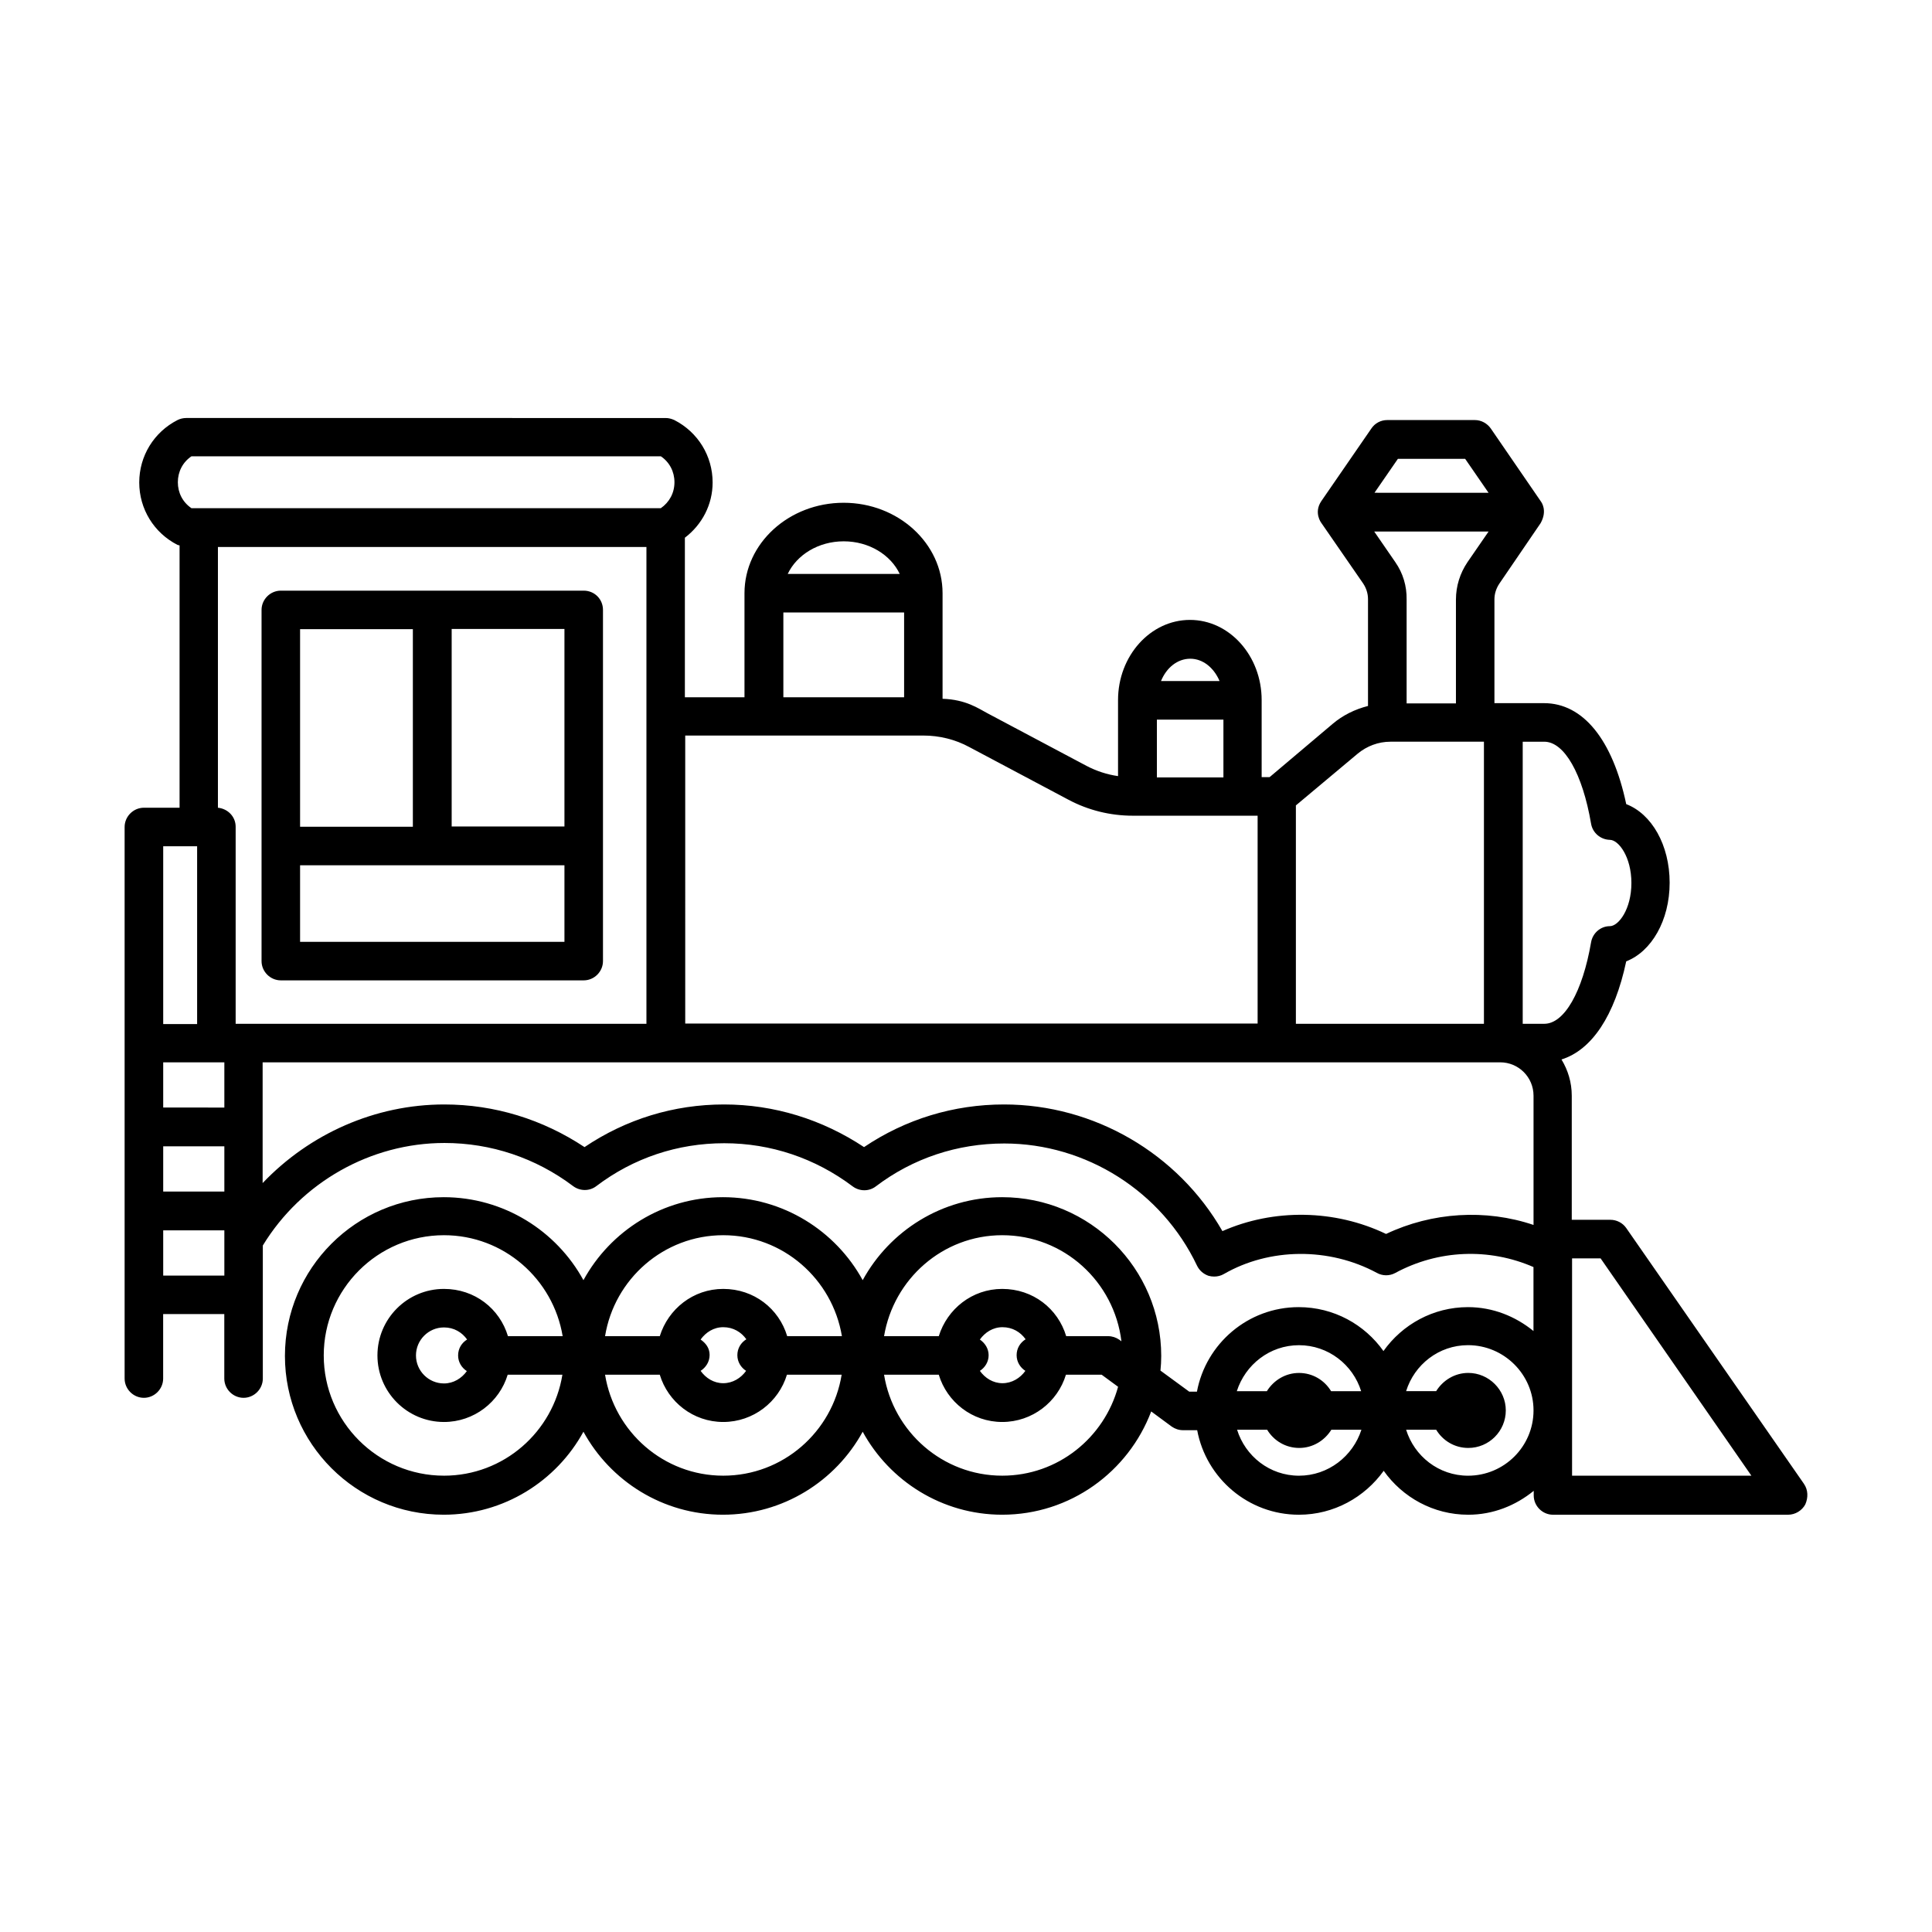
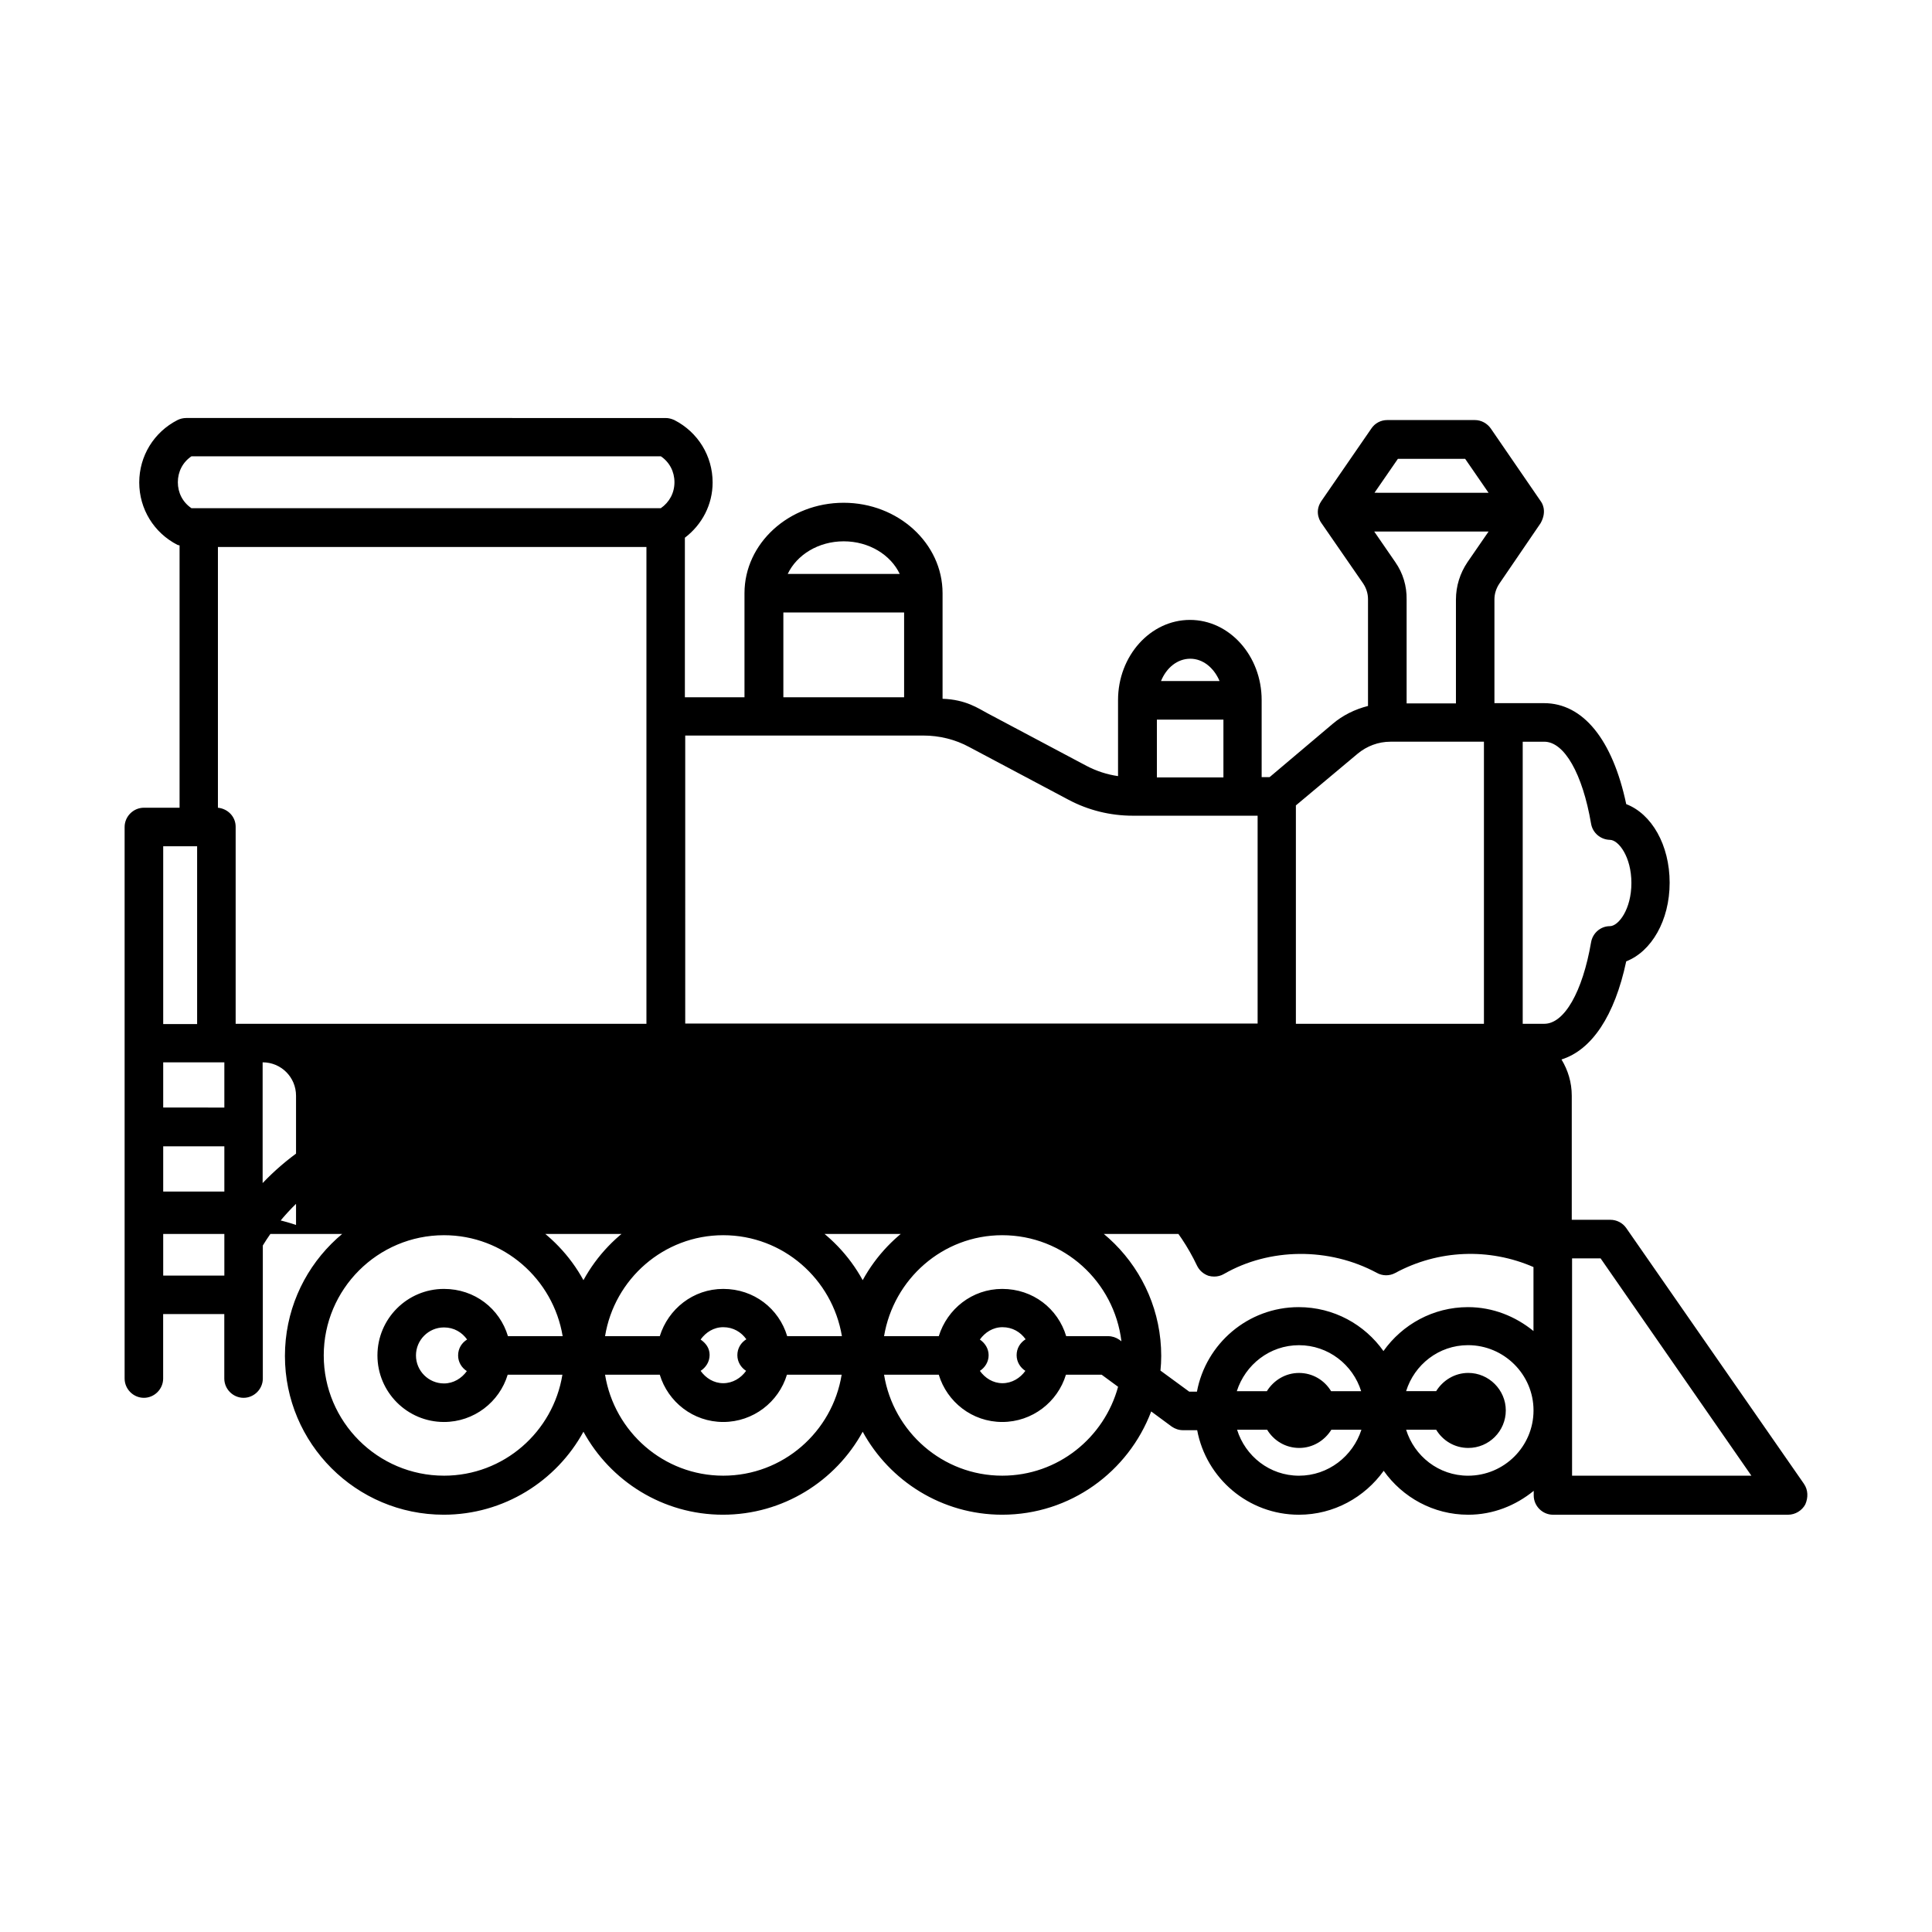
<svg xmlns="http://www.w3.org/2000/svg" fill="#000000" width="800px" height="800px" version="1.1" viewBox="144 144 512 512">
  <g>
-     <path d="m298.69 300.53h-80.27c-2.793 0-5.106 2.316-5.106 5.106v93.066c0 2.793 2.316 5.106 5.106 5.106h80.27c2.793 0 5.106-2.316 5.106-5.106v-93.066c0-2.859-2.246-5.106-5.106-5.106zm-5.106 62.5h-29.887v-52.355h29.887zm-70.059-52.289h29.887v52.355h-29.887zm70.059 82.855h-70.059v-20.289h70.059z" />
-     <path d="m622.08 537.25-47.113-67.812c-0.953-1.363-2.519-2.18-4.223-2.18h-10.211v-32.883c0-3.539-1.02-6.809-2.723-9.602 8.035-2.519 14.094-11.574 17.156-26.008 6.672-2.586 11.508-10.824 11.508-20.832s-4.766-18.246-11.508-20.832c-3.609-17.09-11.438-26.758-21.785-26.758h-13.141v-27.504c0-1.496 0.477-2.926 1.293-4.152l10.961-16.066c1.84-3.336 0.203-5.516 0.066-5.719l-13.277-19.336c-0.953-1.363-2.519-2.246-4.223-2.246h-23.215c-1.703 0-3.269 0.816-4.223 2.246l-13.277 19.266c-2.043 3.062 0 5.719 0 5.719l11.098 16.066c0.816 1.227 1.293 2.656 1.293 4.152v28.32c-3.473 0.887-6.672 2.449-9.395 4.766l-16.68 14.094h-2.109v-20.426c0-11.711-8.512-21.242-18.996-21.242s-19.062 9.531-19.062 21.242v20.152c-2.926-0.41-5.785-1.363-8.375-2.723l-26.281-13.957c-2.316-1.227-5.652-3.609-11.848-3.812v-27.98c0-13.207-11.777-23.965-26.211-23.965-14.5 0-26.281 10.758-26.281 23.965v27.574h-15.797v-42.277c4.562-3.473 7.352-8.781 7.352-14.637 0-7.012-3.879-13.344-10.145-16.543-0.75-0.34-1.496-0.543-2.316-0.543l-127.03-0.004c-0.816 0-1.633 0.203-2.316 0.543-6.262 3.199-10.145 9.531-10.145 16.543s3.879 13.344 10.145 16.543c0.137 0.066 0.34 0.066 0.543 0.137v69.512l-9.457 0.004c-2.793 0-5.106 2.316-5.106 5.106v146.17c0 2.793 2.316 5.106 5.106 5.106 2.793 0 5.106-2.316 5.106-5.106v-17.09h16.203v17.09c0 2.793 2.316 5.106 5.106 5.106 2.793 0 5.106-2.316 5.106-5.106v-35.266c10.211-16.75 28.594-27.164 48.133-27.164 12.324 0 24.168 3.949 34.109 11.438 1.84 1.363 4.356 1.363 6.129 0 9.871-7.488 21.582-11.371 33.906-11.371 12.324 0 24.102 3.949 34.043 11.438 1.84 1.363 4.356 1.363 6.129 0 9.871-7.488 21.648-11.371 34.043-11.371 21.719 0 41.734 12.73 51.062 32.34 0.613 1.293 1.703 2.246 3.062 2.723 0.477 0.137 1.02 0.203 1.496 0.203 0.887 0 1.77-0.203 2.586-0.68 12.051-6.945 27.844-7.148 40.578-0.273 1.496 0.816 3.336 0.816 4.832 0 11.438-6.195 24.918-6.672 36.629-1.566v16.953c-4.766-3.879-10.758-6.332-17.359-6.332-9.258 0-17.43 4.629-22.398 11.641-4.969-7.012-13.141-11.641-22.469-11.641-13.414 0-24.578 9.668-26.961 22.398h-2.043l-7.625-5.582c0.137-1.293 0.203-2.586 0.203-3.879 0-23.215-18.926-42.074-42.145-42.074-15.93 0-29.82 8.918-36.969 21.992-7.148-13.07-21.105-21.992-37.035-21.992s-29.82 8.918-36.969 21.992c-7.148-13.07-21.105-21.992-37.035-21.992-23.215 0-42.074 18.859-42.074 42.074s18.859 42.074 42.074 42.074c15.93 0 29.887-8.918 37.035-21.992 7.148 13.07 21.039 21.992 36.969 21.992s29.887-8.918 37.035-21.992c7.148 13.07 21.039 21.992 36.969 21.992 18.043 0 33.43-11.371 39.488-27.367l5.445 4.016c0.887 0.613 1.906 0.953 2.996 0.953l3.746 0.004c2.383 12.73 13.547 22.398 26.961 22.398 9.258 0 17.43-4.629 22.469-11.641 4.969 7.012 13.141 11.641 22.398 11.641 6.606 0 12.594-2.449 17.359-6.332v1.227c0 2.793 2.316 5.106 5.106 5.106h62.297c1.906 0 3.676-1.09 4.562-2.723 0.816-1.84 0.746-3.879-0.344-5.445zm-212.48-65.906c16.34 0 29.684 12.324 31.59 28.117l-0.543-0.41c-0.887-0.613-1.906-0.953-2.996-0.953l-11.098 0.004c-2.18-7.285-8.781-12.527-16.953-12.527-7.965 0-14.57 5.309-16.816 12.527h-14.5c2.519-15.113 15.523-26.758 31.316-26.758zm-5.922 27.645c1.363-1.906 3.473-3.269 5.992-3.269 2.656 0 4.766 1.293 6.129 3.199-1.43 0.887-2.383 2.383-2.383 4.223 0 1.77 0.953 3.269 2.316 4.152-1.363 1.906-3.539 3.269-6.059 3.269s-4.629-1.363-5.992-3.269c1.363-0.887 2.316-2.383 2.316-4.152-0.008-1.77-0.961-3.199-2.32-4.152zm-68.016-27.645c15.863 0 28.934 11.641 31.453 26.758h-14.5c-2.18-7.285-8.781-12.527-16.953-12.527-7.965 0-14.57 5.309-16.816 12.527h-14.5c2.449-15.113 15.523-26.758 31.316-26.758zm-5.992 27.645c1.363-1.906 3.473-3.269 5.992-3.269 2.656 0 4.766 1.293 6.129 3.199-1.43 0.887-2.383 2.383-2.383 4.223 0 1.77 0.953 3.269 2.316 4.152-1.363 1.906-3.539 3.269-6.059 3.269-2.519 0-4.629-1.363-5.992-3.269 1.363-0.887 2.383-2.383 2.383-4.223-0.004-1.836-1.023-3.129-2.387-4.082zm-68.012 36.082c-17.566 0-31.863-14.297-31.863-31.863 0-17.566 14.297-31.863 31.863-31.863 15.863 0 28.934 11.641 31.453 26.758h-14.5c-2.18-7.285-8.781-12.527-16.953-12.527-9.734 0-17.633 7.898-17.633 17.633 0 9.734 7.898 17.633 17.633 17.633 7.965 0 14.707-5.309 16.883-12.527h14.5c-2.449 15.117-15.52 26.758-31.383 26.758zm6.059-27.711c-1.363 1.906-3.539 3.269-6.059 3.269-4.086 0-7.422-3.336-7.422-7.422 0-4.086 3.336-7.422 7.422-7.422 2.656 0 4.766 1.293 6.129 3.199-1.43 0.887-2.383 2.383-2.383 4.223-0.004 1.77 0.949 3.269 2.312 4.152zm67.945 27.711c-15.797 0-28.867-11.641-31.316-26.758h14.5c2.18 7.215 8.852 12.527 16.816 12.527s14.707-5.309 16.883-12.527h14.5c-2.449 15.117-15.52 26.758-31.383 26.758zm73.938 0c-15.797 0-28.867-11.641-31.316-26.758h14.5c2.18 7.215 8.852 12.527 16.816 12.527s14.707-5.309 16.883-12.527h9.465l4.356 3.199c-3.676 13.48-15.93 23.559-30.703 23.559zm156.05-172.79c0.41 2.449 2.519 4.223 4.969 4.289 2.316 0 5.719 4.492 5.719 11.438 0 6.945-3.402 11.438-5.719 11.438-2.449 0-4.562 1.84-4.969 4.289-2.25 13.074-7.082 21.582-12.395 21.582h-5.719v-74.754h5.719c5.312 0 10.145 8.512 12.395 21.719zm-51.879-69.309-5.582-8.102h30.297l-5.582 8.102c-1.973 2.926-3.062 6.332-3.062 9.941v27.504h-13.07v-27.504c0.062-3.609-0.961-7.012-3-9.941zm0.68-27.367h17.836l6.195 8.988-30.227-0.004zm-10.688 78.156c2.449-2.043 5.516-3.199 8.715-3.199h24.781v74.754h-49.836v-57.871zm-53.176 6.266v-15.32h17.633v15.32zm8.852-31.457c3.336 0 6.262 2.383 7.762 5.922h-15.523c1.43-3.539 4.359-5.922 7.762-5.922zm-91.844-31.113c6.738 0 12.461 3.609 14.844 8.645h-29.684c2.383-5.035 8.102-8.645 14.84-8.645zm-15.996 18.859h32v22.469h-32zm-26.008 32.613h63.113c4.223 0 8.441 1.02 12.188 3.062l26.281 13.957c5.242 2.793 11.098 4.223 17.02 4.223h33.09v55.078h-151.69zm-119.14 76.387v-52.219c0-2.656-2.043-4.766-4.699-5.039v-69.102h113.56v44.934 0.066 81.359zm-2.996 10.215v11.984l-16.203-0.004v-11.984h14.094zm-16.203 22.262h16.203v11.984l-16.203-0.004zm7.488-182.87h124.39c2.316 1.566 3.609 4.086 3.609 6.875 0 2.859-1.363 5.309-3.609 6.875l-124.39 0.004c-2.316-1.566-3.609-4.086-3.609-6.875 0-2.793 1.293-5.312 3.609-6.879zm-7.488 103.35h8.988v47.113h-8.988zm0 113.77v-11.984h16.203v11.984zm324.07-11.031c-13.617-6.535-29.82-6.738-43.367-0.75-11.777-20.562-33.973-33.566-57.871-33.566-13.344 0-26.074 3.879-37.105 11.301-11.098-7.352-23.828-11.301-37.105-11.301-13.277 0-25.938 3.879-36.969 11.301-11.098-7.352-23.828-11.301-37.172-11.301-18.312 0-35.676 7.762-48.133 20.832v-32h327.95c4.902 0 8.852 3.949 8.852 8.852v34.246c-12.664-4.285-26.895-3.398-39.082 2.387zm-23.078 29.48c7.762 0 14.297 5.176 16.477 12.188h-7.965c-1.77-2.926-4.902-4.832-8.512-4.832s-6.738 1.973-8.512 4.832h-7.965c2.246-7.012 8.715-12.188 16.477-12.188zm0 34.586c-7.762 0-14.23-5.176-16.406-12.188h7.965c1.77 2.926 4.902 4.832 8.512 4.832 3.609 0 6.738-1.973 8.512-4.832h7.965c-2.25 7.012-8.785 12.188-16.547 12.188zm44.797 0c-7.762 0-14.23-5.176-16.406-12.188h7.965c1.77 2.926 4.902 4.832 8.512 4.832 5.516 0 9.941-4.492 9.941-9.941 0-5.445-4.492-9.941-9.941-9.941-3.609 0-6.738 1.973-8.512 4.832h-7.965c2.18-7.012 8.645-12.188 16.406-12.188 9.531 0 17.359 7.762 17.359 17.293 0 9.539-7.758 17.301-17.359 17.301zm27.574 0v-57.598h7.559l39.965 57.598z" />
+     <path d="m622.08 537.25-47.113-67.812c-0.953-1.363-2.519-2.18-4.223-2.18h-10.211v-32.883c0-3.539-1.02-6.809-2.723-9.602 8.035-2.519 14.094-11.574 17.156-26.008 6.672-2.586 11.508-10.824 11.508-20.832s-4.766-18.246-11.508-20.832c-3.609-17.09-11.438-26.758-21.785-26.758h-13.141v-27.504c0-1.496 0.477-2.926 1.293-4.152l10.961-16.066c1.84-3.336 0.203-5.516 0.066-5.719l-13.277-19.336c-0.953-1.363-2.519-2.246-4.223-2.246h-23.215c-1.703 0-3.269 0.816-4.223 2.246l-13.277 19.266c-2.043 3.062 0 5.719 0 5.719l11.098 16.066c0.816 1.227 1.293 2.656 1.293 4.152v28.32c-3.473 0.887-6.672 2.449-9.395 4.766l-16.68 14.094h-2.109v-20.426c0-11.711-8.512-21.242-18.996-21.242s-19.062 9.531-19.062 21.242v20.152c-2.926-0.41-5.785-1.363-8.375-2.723l-26.281-13.957c-2.316-1.227-5.652-3.609-11.848-3.812v-27.98c0-13.207-11.777-23.965-26.211-23.965-14.5 0-26.281 10.758-26.281 23.965v27.574h-15.797v-42.277c4.562-3.473 7.352-8.781 7.352-14.637 0-7.012-3.879-13.344-10.145-16.543-0.75-0.34-1.496-0.543-2.316-0.543l-127.03-0.004c-0.816 0-1.633 0.203-2.316 0.543-6.262 3.199-10.145 9.531-10.145 16.543s3.879 13.344 10.145 16.543c0.137 0.066 0.34 0.066 0.543 0.137v69.512l-9.457 0.004c-2.793 0-5.106 2.316-5.106 5.106v146.17c0 2.793 2.316 5.106 5.106 5.106 2.793 0 5.106-2.316 5.106-5.106v-17.09h16.203v17.09c0 2.793 2.316 5.106 5.106 5.106 2.793 0 5.106-2.316 5.106-5.106v-35.266c10.211-16.75 28.594-27.164 48.133-27.164 12.324 0 24.168 3.949 34.109 11.438 1.84 1.363 4.356 1.363 6.129 0 9.871-7.488 21.582-11.371 33.906-11.371 12.324 0 24.102 3.949 34.043 11.438 1.84 1.363 4.356 1.363 6.129 0 9.871-7.488 21.648-11.371 34.043-11.371 21.719 0 41.734 12.73 51.062 32.34 0.613 1.293 1.703 2.246 3.062 2.723 0.477 0.137 1.02 0.203 1.496 0.203 0.887 0 1.77-0.203 2.586-0.68 12.051-6.945 27.844-7.148 40.578-0.273 1.496 0.816 3.336 0.816 4.832 0 11.438-6.195 24.918-6.672 36.629-1.566v16.953c-4.766-3.879-10.758-6.332-17.359-6.332-9.258 0-17.43 4.629-22.398 11.641-4.969-7.012-13.141-11.641-22.469-11.641-13.414 0-24.578 9.668-26.961 22.398h-2.043l-7.625-5.582c0.137-1.293 0.203-2.586 0.203-3.879 0-23.215-18.926-42.074-42.145-42.074-15.93 0-29.82 8.918-36.969 21.992-7.148-13.07-21.105-21.992-37.035-21.992s-29.82 8.918-36.969 21.992c-7.148-13.07-21.105-21.992-37.035-21.992-23.215 0-42.074 18.859-42.074 42.074s18.859 42.074 42.074 42.074c15.93 0 29.887-8.918 37.035-21.992 7.148 13.07 21.039 21.992 36.969 21.992s29.887-8.918 37.035-21.992c7.148 13.07 21.039 21.992 36.969 21.992 18.043 0 33.43-11.371 39.488-27.367l5.445 4.016c0.887 0.613 1.906 0.953 2.996 0.953l3.746 0.004c2.383 12.73 13.547 22.398 26.961 22.398 9.258 0 17.43-4.629 22.469-11.641 4.969 7.012 13.141 11.641 22.398 11.641 6.606 0 12.594-2.449 17.359-6.332v1.227c0 2.793 2.316 5.106 5.106 5.106h62.297c1.906 0 3.676-1.09 4.562-2.723 0.816-1.84 0.746-3.879-0.344-5.445zm-212.48-65.906c16.34 0 29.684 12.324 31.59 28.117l-0.543-0.41c-0.887-0.613-1.906-0.953-2.996-0.953l-11.098 0.004c-2.18-7.285-8.781-12.527-16.953-12.527-7.965 0-14.57 5.309-16.816 12.527h-14.5c2.519-15.113 15.523-26.758 31.316-26.758zm-5.922 27.645c1.363-1.906 3.473-3.269 5.992-3.269 2.656 0 4.766 1.293 6.129 3.199-1.43 0.887-2.383 2.383-2.383 4.223 0 1.77 0.953 3.269 2.316 4.152-1.363 1.906-3.539 3.269-6.059 3.269s-4.629-1.363-5.992-3.269c1.363-0.887 2.316-2.383 2.316-4.152-0.008-1.77-0.961-3.199-2.32-4.152zm-68.016-27.645c15.863 0 28.934 11.641 31.453 26.758h-14.5c-2.18-7.285-8.781-12.527-16.953-12.527-7.965 0-14.57 5.309-16.816 12.527h-14.5c2.449-15.113 15.523-26.758 31.316-26.758zm-5.992 27.645c1.363-1.906 3.473-3.269 5.992-3.269 2.656 0 4.766 1.293 6.129 3.199-1.43 0.887-2.383 2.383-2.383 4.223 0 1.77 0.953 3.269 2.316 4.152-1.363 1.906-3.539 3.269-6.059 3.269-2.519 0-4.629-1.363-5.992-3.269 1.363-0.887 2.383-2.383 2.383-4.223-0.004-1.836-1.023-3.129-2.387-4.082zm-68.012 36.082c-17.566 0-31.863-14.297-31.863-31.863 0-17.566 14.297-31.863 31.863-31.863 15.863 0 28.934 11.641 31.453 26.758h-14.5c-2.18-7.285-8.781-12.527-16.953-12.527-9.734 0-17.633 7.898-17.633 17.633 0 9.734 7.898 17.633 17.633 17.633 7.965 0 14.707-5.309 16.883-12.527h14.5c-2.449 15.117-15.52 26.758-31.383 26.758zm6.059-27.711c-1.363 1.906-3.539 3.269-6.059 3.269-4.086 0-7.422-3.336-7.422-7.422 0-4.086 3.336-7.422 7.422-7.422 2.656 0 4.766 1.293 6.129 3.199-1.43 0.887-2.383 2.383-2.383 4.223-0.004 1.77 0.949 3.269 2.312 4.152zm67.945 27.711c-15.797 0-28.867-11.641-31.316-26.758h14.5c2.18 7.215 8.852 12.527 16.816 12.527s14.707-5.309 16.883-12.527h14.5c-2.449 15.117-15.52 26.758-31.383 26.758zm73.938 0c-15.797 0-28.867-11.641-31.316-26.758h14.5c2.18 7.215 8.852 12.527 16.816 12.527s14.707-5.309 16.883-12.527h9.465l4.356 3.199c-3.676 13.48-15.93 23.559-30.703 23.559zm156.05-172.79c0.41 2.449 2.519 4.223 4.969 4.289 2.316 0 5.719 4.492 5.719 11.438 0 6.945-3.402 11.438-5.719 11.438-2.449 0-4.562 1.84-4.969 4.289-2.25 13.074-7.082 21.582-12.395 21.582h-5.719v-74.754h5.719c5.312 0 10.145 8.512 12.395 21.719zm-51.879-69.309-5.582-8.102h30.297l-5.582 8.102c-1.973 2.926-3.062 6.332-3.062 9.941v27.504h-13.07v-27.504c0.062-3.609-0.961-7.012-3-9.941zm0.68-27.367h17.836l6.195 8.988-30.227-0.004zm-10.688 78.156c2.449-2.043 5.516-3.199 8.715-3.199h24.781v74.754h-49.836v-57.871zm-53.176 6.266v-15.32h17.633v15.32zm8.852-31.457c3.336 0 6.262 2.383 7.762 5.922h-15.523c1.43-3.539 4.359-5.922 7.762-5.922zm-91.844-31.113c6.738 0 12.461 3.609 14.844 8.645h-29.684c2.383-5.035 8.102-8.645 14.84-8.645zm-15.996 18.859h32v22.469h-32zm-26.008 32.613h63.113c4.223 0 8.441 1.02 12.188 3.062l26.281 13.957c5.242 2.793 11.098 4.223 17.02 4.223h33.09v55.078h-151.69zm-119.14 76.387v-52.219c0-2.656-2.043-4.766-4.699-5.039v-69.102h113.56v44.934 0.066 81.359zm-2.996 10.215v11.984l-16.203-0.004v-11.984h14.094zm-16.203 22.262h16.203v11.984l-16.203-0.004zm7.488-182.87h124.39c2.316 1.566 3.609 4.086 3.609 6.875 0 2.859-1.363 5.309-3.609 6.875l-124.39 0.004c-2.316-1.566-3.609-4.086-3.609-6.875 0-2.793 1.293-5.312 3.609-6.879zm-7.488 103.35h8.988v47.113h-8.988zm0 113.77v-11.984h16.203v11.984zm324.07-11.031c-13.617-6.535-29.82-6.738-43.367-0.75-11.777-20.562-33.973-33.566-57.871-33.566-13.344 0-26.074 3.879-37.105 11.301-11.098-7.352-23.828-11.301-37.105-11.301-13.277 0-25.938 3.879-36.969 11.301-11.098-7.352-23.828-11.301-37.172-11.301-18.312 0-35.676 7.762-48.133 20.832v-32c4.902 0 8.852 3.949 8.852 8.852v34.246c-12.664-4.285-26.895-3.398-39.082 2.387zm-23.078 29.48c7.762 0 14.297 5.176 16.477 12.188h-7.965c-1.77-2.926-4.902-4.832-8.512-4.832s-6.738 1.973-8.512 4.832h-7.965c2.246-7.012 8.715-12.188 16.477-12.188zm0 34.586c-7.762 0-14.23-5.176-16.406-12.188h7.965c1.77 2.926 4.902 4.832 8.512 4.832 3.609 0 6.738-1.973 8.512-4.832h7.965c-2.25 7.012-8.785 12.188-16.547 12.188zm44.797 0c-7.762 0-14.23-5.176-16.406-12.188h7.965c1.77 2.926 4.902 4.832 8.512 4.832 5.516 0 9.941-4.492 9.941-9.941 0-5.445-4.492-9.941-9.941-9.941-3.609 0-6.738 1.973-8.512 4.832h-7.965c2.18-7.012 8.645-12.188 16.406-12.188 9.531 0 17.359 7.762 17.359 17.293 0 9.539-7.758 17.301-17.359 17.301zm27.574 0v-57.598h7.559l39.965 57.598z" />
  </g>
</svg>